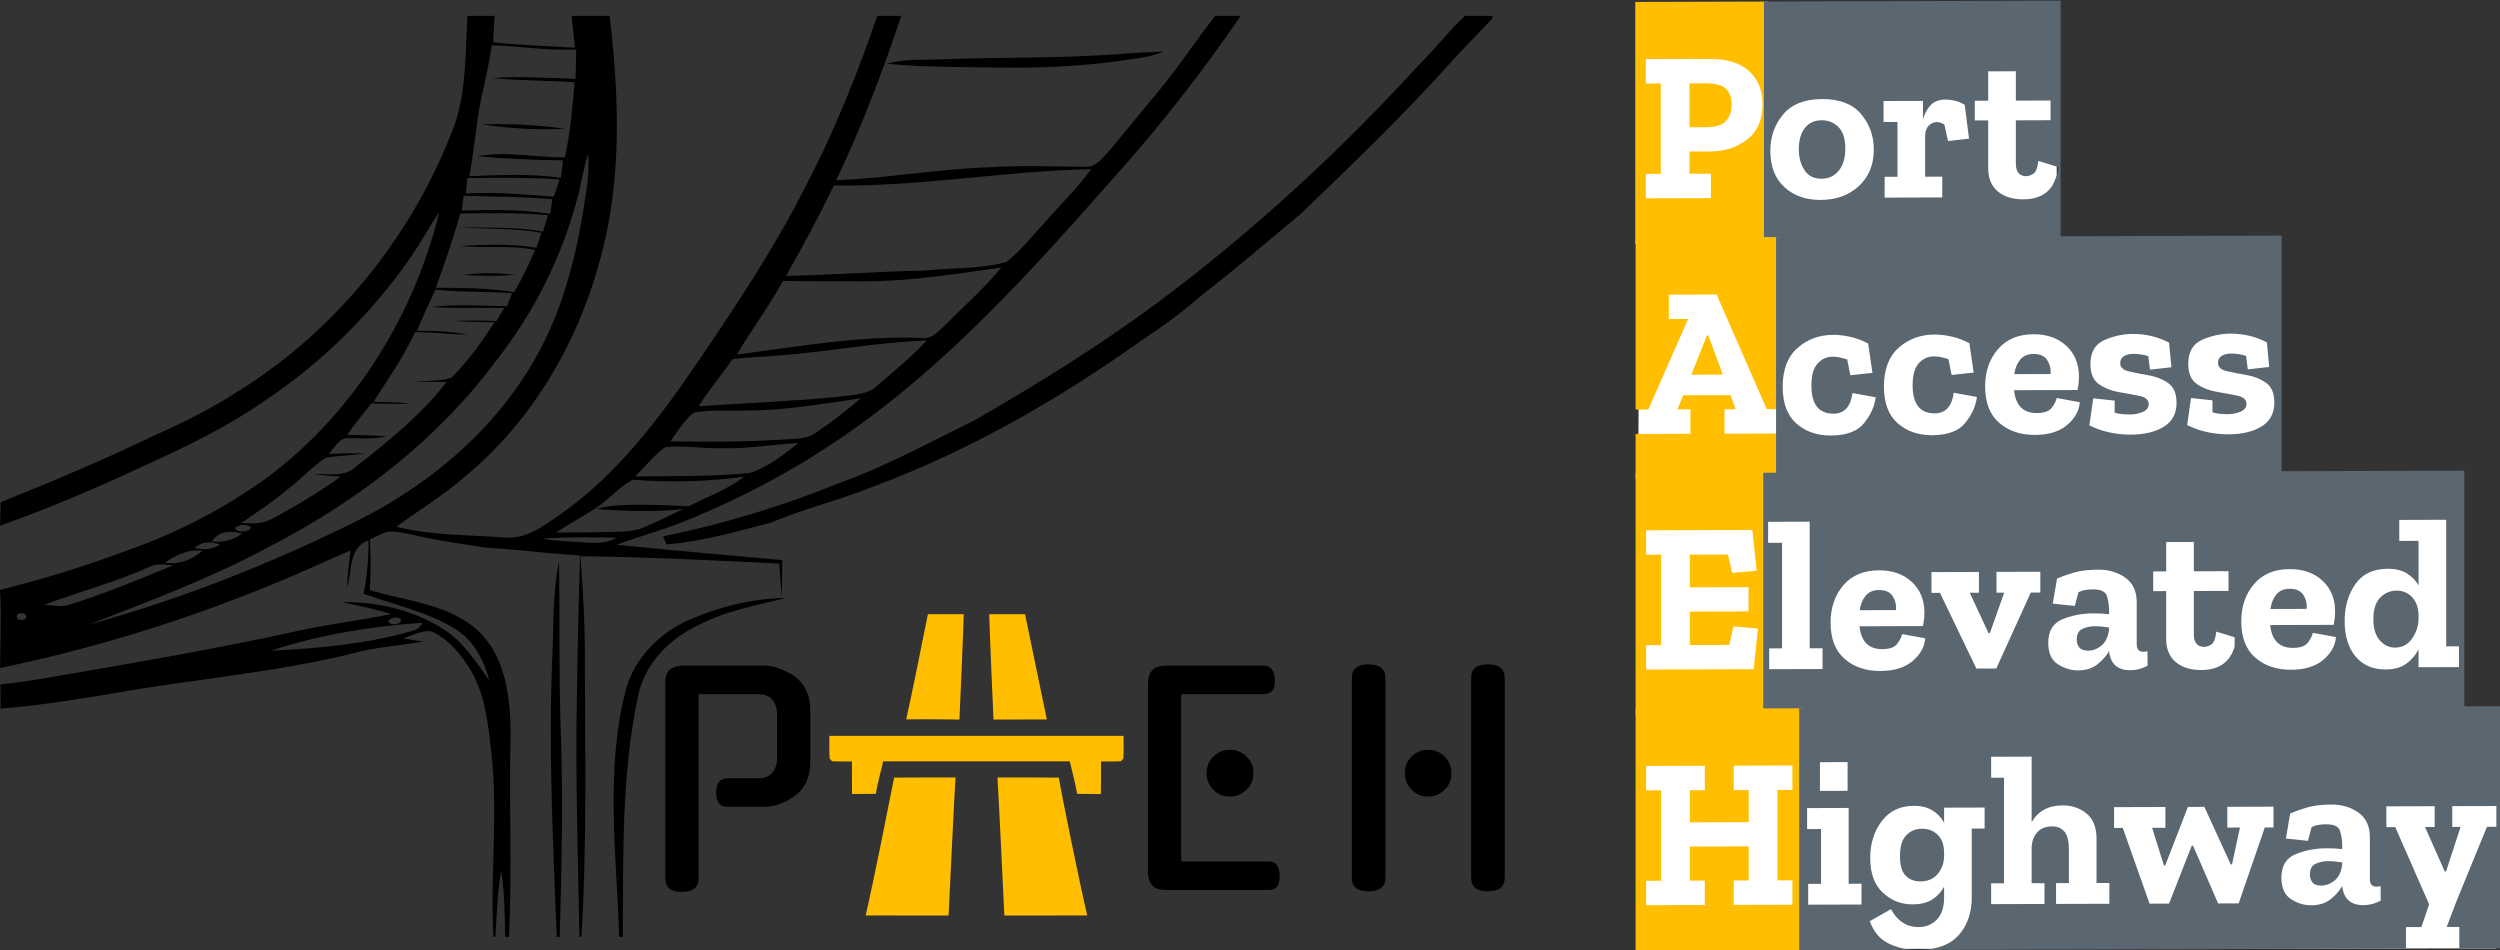
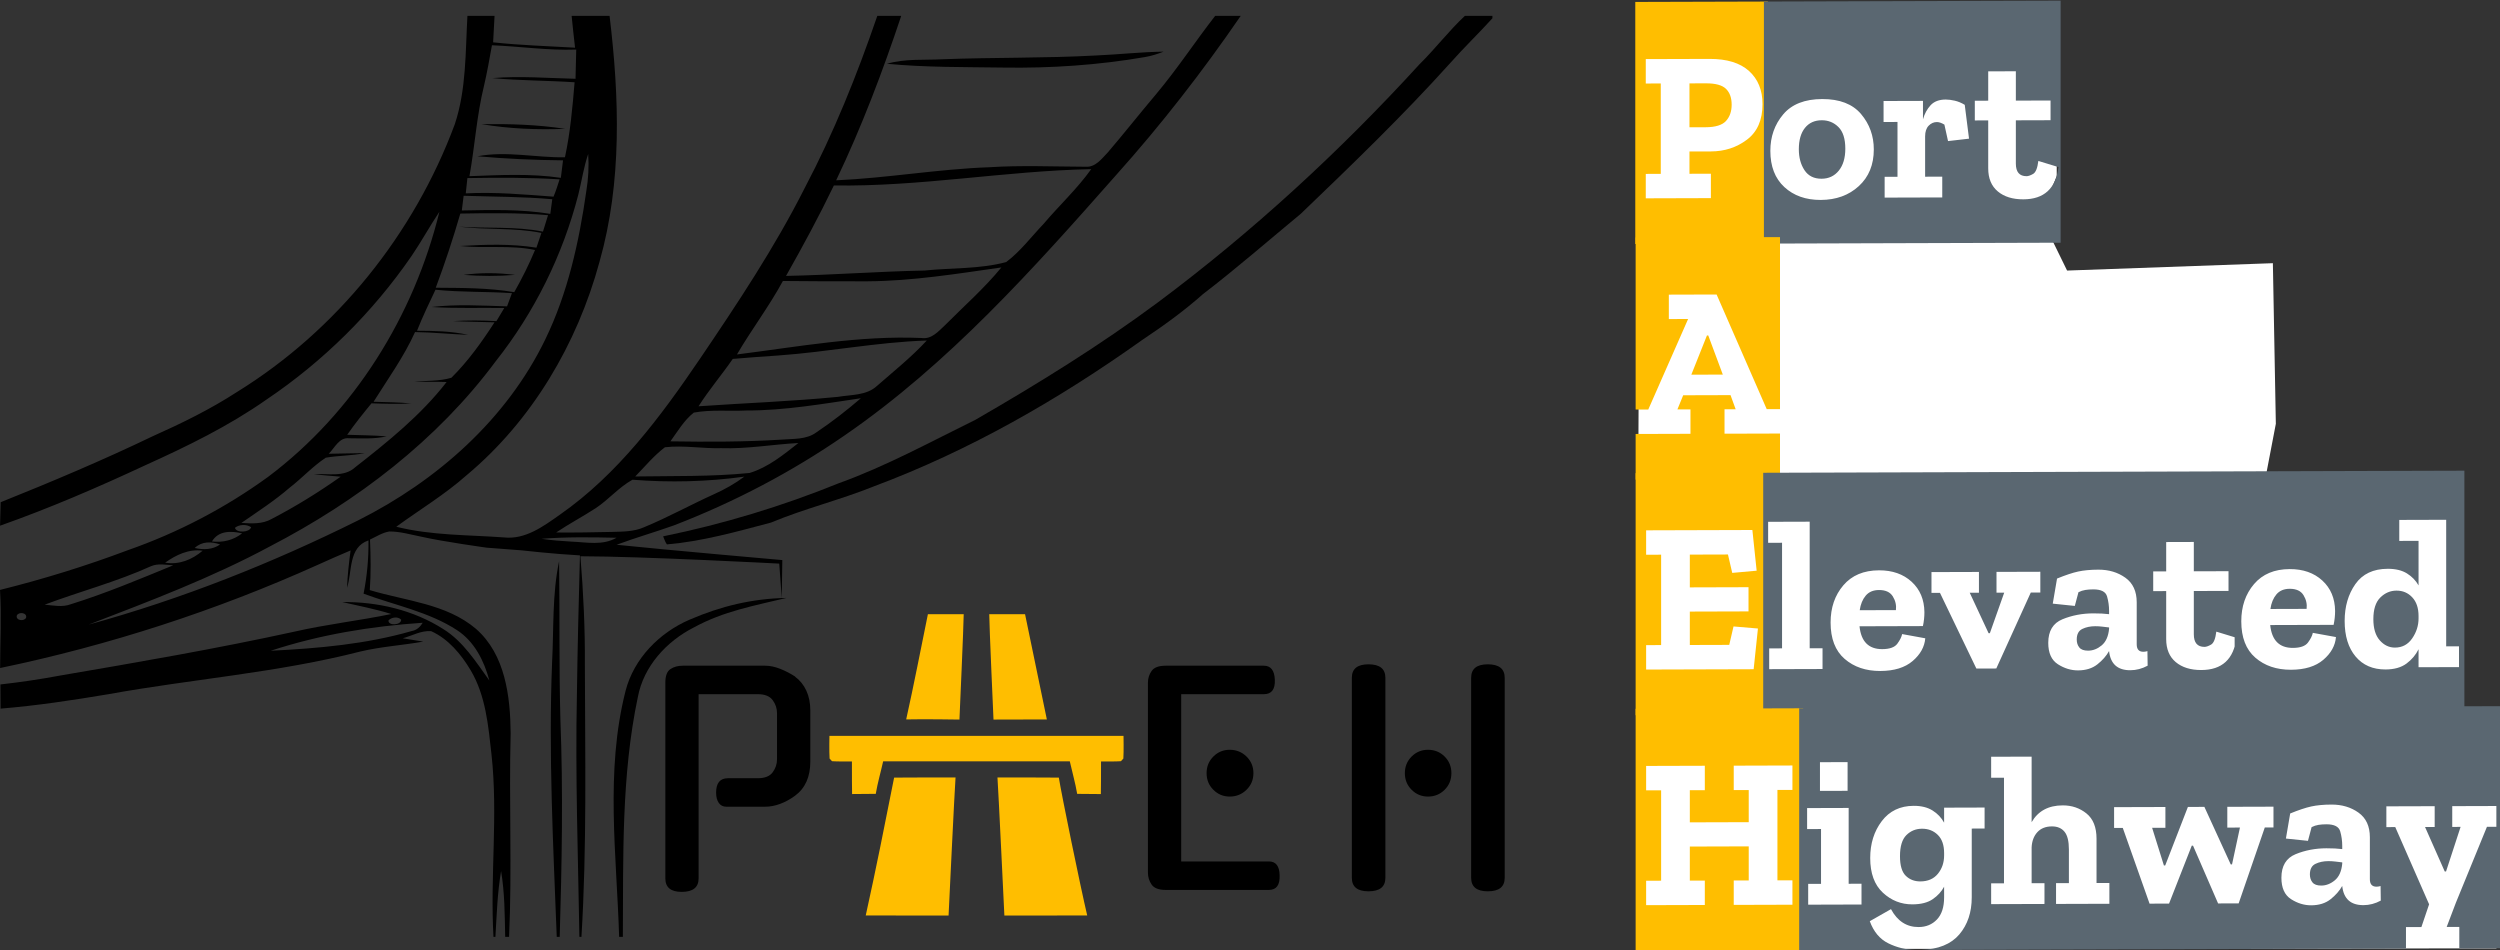
<svg xmlns="http://www.w3.org/2000/svg" viewBox="156.02 116.91 700.3 266.19">
  <rect x="156.02" y="116.91" width="700.3" height="266.19" fill="#333333" stroke="none" />
  <polygon style="fill: rgb(255, 255, 255);" points="535.117 115.644 533.88 376.89 774.9 376.682 775.729 310.235 752.505 311.874 764.532 299.079 763.703 246.248 708.131 255.741 713.108 229.738 712.278 184.748 654.633 186.812 647.168 171.54 651.73 160.396 651.73 115.819" transform="matrix(1, 0, 0, 1, 80.42, 5.887)" />
  <path opacity="1.00" d="M 206.534 115.462 L 214.134 115.462 C 214.014 117.942 213.864 120.412 213.734 122.882 C 221.354 123.712 229.024 123.922 236.684 124.382 C 236.344 121.412 236.014 118.442 235.724 115.462 L 246.354 115.462 C 249.104 138.352 249.884 161.962 243.534 184.362 C 237.294 207.332 224.654 228.812 206.294 244.152 C 200.184 249.572 193.174 253.782 186.604 258.572 C 196.454 261.042 206.664 260.832 216.724 261.562 C 222.724 262.232 227.794 258.472 232.414 255.212 C 248.674 243.872 260.684 227.722 271.694 211.492 C 282.174 196.022 292.574 180.412 301.004 163.712 C 309.164 148.242 315.684 131.982 321.354 115.462 L 328.054 115.462 C 322.824 131.132 316.954 146.612 309.824 161.532 C 324.164 160.902 338.334 158.382 352.684 157.872 C 361.684 157.292 370.704 157.692 379.704 157.732 C 382.474 157.922 384.224 155.472 385.934 153.702 C 390.544 148.312 394.924 142.742 399.504 137.332 C 405.374 130.332 410.394 122.672 415.994 115.462 L 423.154 115.462 C 412.474 131.032 400.864 145.972 388.264 160.042 C 365.014 186.372 341.334 212.952 312.204 232.982 C 297.344 243.252 281.244 251.692 264.384 258.192 C 259.064 260.092 253.624 261.642 248.324 263.622 C 263.014 265.142 294.744 267.912 294.744 267.912 L 294.584 278.582 L 293.884 268.902 C 293.884 268.902 255.694 266.872 238.184 266.842 C 239.024 277.022 239.504 287.232 239.434 297.452 C 239.494 322.782 240.014 348.162 238.474 373.462 L 237.904 373.462 C 237.524 350.802 236.724 328.142 237.204 305.472 C 237.374 292.512 237.704 279.562 238.054 266.602 C 230.644 266.202 221.635 265.18 221.635 265.18 L 211.974 264.442 C 211.974 264.442 199.694 262.752 193.654 261.372 C 190.674 260.792 187.714 259.882 184.654 259.902 C 182.704 260.222 181.014 261.342 179.244 262.162 C 179.444 266.882 179.534 271.612 179.184 276.322 C 189.234 279.362 200.604 280.112 208.914 287.162 C 217.164 294.362 218.554 306.132 218.644 316.442 C 218.144 335.452 219.064 354.462 218.204 373.462 L 217.114 373.462 C 216.984 367.312 216.984 361.132 215.964 355.042 C 214.924 361.122 214.744 367.312 214.374 373.462 L 213.834 373.462 C 212.854 356.422 215.154 339.332 213.274 322.322 C 212.384 314.312 211.664 305.892 207.454 298.802 C 204.784 294.322 201.224 290.012 196.374 287.822 C 193.624 287.592 191.034 289.102 188.424 289.822 C 190.334 290.132 192.254 290.432 194.164 290.752 C 188.314 291.782 182.354 292.152 176.554 293.522 C 153.374 299.472 129.414 301.232 105.914 305.492 C 95.914 307.172 85.874 308.692 75.764 309.522 C 75.754 307.262 75.744 305.012 75.724 302.752 C 81.374 302.112 86.994 301.282 92.584 300.232 C 114.474 296.492 136.374 292.712 158.074 287.962 C 167.044 285.902 176.204 284.882 185.214 283.022 C 180.704 281.612 176.054 280.722 171.454 279.672 C 181.334 279.562 191.424 281.902 199.794 287.252 C 205.394 290.742 208.904 296.432 212.684 301.652 C 211.214 296.152 208.514 290.732 203.624 287.542 C 195.684 282.372 186.214 280.582 177.444 277.322 C 178.414 272.412 178.884 267.412 178.814 262.402 C 173.154 264.322 174.294 271.062 172.814 275.692 C 172.944 272.182 173.344 268.692 173.804 265.212 C 170.704 266.522 167.634 267.872 164.574 269.262 C 136.094 282.092 106.214 291.772 75.634 298.152 C 75.644 290.862 76.054 283.562 75.604 276.272 C 87.744 273.242 99.704 269.552 111.414 265.142 C 125.434 260.242 138.744 253.292 150.754 244.562 C 174.794 226.492 191.584 199.442 198.684 170.352 C 195.964 174.382 193.654 178.672 190.914 182.692 C 180.024 198.512 166.144 212.262 150.204 222.982 C 139.684 230.362 128.094 236.012 116.424 241.292 C 103.064 247.522 89.514 253.372 75.614 258.282 C 75.664 256.082 75.724 253.892 75.794 251.702 C 90.154 245.942 104.414 239.932 118.354 233.232 C 126.484 229.602 134.504 225.682 141.974 220.832 C 169.934 203.572 191.574 176.582 202.994 145.832 C 206.244 136.072 205.964 125.612 206.534 115.462 M 211.184 135.042 C 209.134 143.362 208.614 151.952 207.104 160.372 C 215.634 160.062 224.224 159.582 232.704 160.842 C 232.914 159.212 233.114 157.582 233.314 155.942 C 225.314 155.852 217.314 155.512 209.344 154.802 C 217.464 153.232 225.674 155.222 233.854 155.082 C 235.344 148.162 235.974 141.112 236.554 134.072 C 228.884 133.562 221.184 133.612 213.524 132.902 C 221.284 132.252 229.054 132.912 236.814 133.092 C 236.864 130.362 236.944 127.642 237.014 124.912 C 229.114 125.192 221.284 124.022 213.404 123.702 C 212.734 127.492 212.054 131.282 211.184 135.042 M 237.614 165.472 C 233.254 182.452 225.334 198.492 214.444 212.242 C 198.024 234.362 175.604 251.422 151.284 264.042 C 134.994 272.822 117.654 279.362 100.424 285.992 C 126.484 278.822 151.764 268.812 175.954 256.772 C 197.964 245.712 217.484 228.522 228.334 206.122 C 234.664 193.092 237.814 178.772 239.844 164.502 C 240.414 161.092 240.594 157.612 240.364 154.162 C 239.104 157.842 238.554 161.712 237.614 165.472 M 309.184 162.972 C 305.044 171.582 300.494 179.992 295.784 188.312 C 308.734 188.052 321.654 187.062 334.604 186.802 C 342.204 186.012 350.054 186.432 357.454 184.432 C 361.454 181.432 364.494 177.332 367.934 173.732 C 372.314 168.562 377.324 163.932 381.274 158.402 C 357.184 158.882 333.324 163.362 309.184 162.972 M 206.524 160.912 C 206.414 161.982 206.184 164.122 206.074 165.192 C 214.294 164.762 222.474 165.502 230.654 166.112 C 231.324 164.532 231.824 162.892 232.354 161.262 C 223.754 160.732 215.134 160.762 206.524 160.912 M 205.474 165.862 C 205.344 166.892 205.094 168.952 204.964 169.982 C 213.234 169.822 221.554 169.592 229.754 170.932 C 229.894 169.912 230.164 167.852 230.304 166.832 C 222.044 166.092 213.754 166.142 205.474 165.862 M 204.544 170.852 C 202.514 177.862 200.224 184.792 197.664 191.622 C 205.004 191.682 212.394 191.632 219.654 192.862 C 221.814 189.032 223.794 185.112 225.474 181.052 C 218.534 179.592 211.424 180.672 204.424 179.932 C 211.564 179.512 218.774 179.262 225.864 180.402 C 226.334 179.032 226.804 177.652 227.264 176.272 C 219.634 174.722 211.824 175.482 204.134 174.512 C 211.984 175.082 219.924 174.362 227.694 175.902 C 228.164 174.362 228.644 172.832 229.114 171.302 C 220.944 170.592 212.734 170.702 204.544 170.852 M 318.654 189.822 C 310.734 189.872 302.824 189.792 294.904 189.732 C 291.044 196.852 286.124 203.322 282.034 210.312 C 299.194 208.152 316.374 204.962 333.744 205.702 C 336.544 206.132 338.464 203.832 340.304 202.132 C 345.614 196.782 351.324 191.792 356.104 185.942 C 343.674 187.702 331.234 189.742 318.654 189.822 M 192.414 203.672 C 197.204 203.692 202.034 203.772 206.744 204.822 C 201.774 204.632 196.834 204.112 191.864 204.042 C 188.734 210.972 184.264 217.152 180.244 223.562 C 183.764 223.682 187.294 223.702 190.814 224.032 C 187.094 224.242 183.374 224.132 179.664 224.002 C 177.304 226.872 174.974 229.762 172.864 232.812 C 176.544 232.952 180.234 232.942 183.904 233.262 C 180.444 234.042 176.884 233.812 173.374 233.792 C 170.604 233.472 169.354 236.502 167.684 238.132 C 171.044 238.092 174.404 237.972 177.764 237.952 C 174.174 238.692 170.474 238.602 166.864 239.232 C 163.204 241.642 160.234 244.932 156.774 247.602 C 152.534 251.272 147.824 254.312 143.224 257.502 C 146.054 257.682 149.084 257.872 151.654 256.412 C 158.374 252.922 164.834 248.932 171.024 244.552 C 168.514 244.322 166.014 244.152 163.514 243.882 C 167.394 243.572 171.944 244.832 175.114 241.902 C 184.294 234.722 193.524 227.302 200.704 218.032 C 197.654 217.922 194.604 217.982 191.564 217.982 C 195.044 217.602 198.654 217.862 202.044 216.842 C 206.704 212.222 210.574 206.822 214.124 201.312 C 210.254 201.182 206.384 201.162 202.524 200.972 C 206.564 200.722 210.614 200.742 214.654 200.982 C 215.394 199.752 216.134 198.522 216.864 197.292 C 210.074 197.182 203.264 197.462 196.484 197.022 C 203.504 196.182 210.584 196.632 217.634 196.842 C 218.084 195.602 218.544 194.372 219.004 193.142 C 211.874 192.662 204.704 192.922 197.584 192.182 C 195.794 195.982 193.954 199.762 192.414 203.672 M 293.604 210.602 C 289.354 210.862 285.114 211.222 280.864 211.562 C 277.764 216.052 274.204 220.212 271.274 224.832 C 284.274 223.922 297.324 223.462 310.294 222.192 C 314.014 221.552 318.324 221.862 321.274 219.112 C 326.004 214.972 330.934 211.042 335.204 206.412 C 321.254 206.852 307.514 209.622 293.604 210.602 M 284.684 226.012 C 279.774 226.252 274.794 225.712 269.944 226.602 C 267.204 228.762 265.424 231.862 263.394 234.652 C 273.774 234.822 284.154 234.812 294.514 234.172 C 297.834 233.892 301.494 234.222 304.314 232.112 C 308.654 229.202 312.784 225.982 316.744 222.582 C 306.114 224.142 295.464 226.032 284.684 226.012 M 277.654 236.562 C 272.384 236.722 267.084 235.702 261.854 236.312 C 258.744 238.672 256.254 241.712 253.544 244.492 C 264.224 244.322 274.944 244.572 285.574 243.512 C 290.744 241.952 295.054 238.412 299.244 235.122 C 292.044 235.502 284.894 236.812 277.654 236.562 M 252.774 245.402 C 248.964 247.502 246.114 250.952 242.504 253.352 C 238.854 255.722 234.994 257.762 231.384 260.182 C 236.614 260.242 241.854 260.132 247.094 260.022 C 250.074 259.932 253.164 259.962 255.964 258.732 C 262.674 255.962 269.024 252.432 275.644 249.442 C 278.624 248.102 281.484 246.492 284.104 244.542 C 273.714 245.982 263.224 246.232 252.774 245.402 M 141.414 258.862 C 141.754 260.422 145.584 260.192 145.934 258.702 C 144.664 257.822 142.624 257.902 141.414 258.862 M 134.974 262.692 C 138.024 263.072 141.004 262.322 143.424 260.422 C 140.344 259.722 136.804 259.612 134.974 262.692 M 227.284 261.952 C 230.074 262.372 232.884 262.582 235.694 262.742 C 239.914 262.902 244.404 263.912 248.294 261.662 C 241.294 261.502 234.264 261.402 227.284 261.952 M 130.144 264.522 C 132.584 265.072 135.144 265.032 137.254 263.532 C 134.784 262.682 132.154 262.622 130.144 264.522 M 121.864 268.632 C 125.774 269.302 129.434 267.782 132.364 265.292 C 128.504 264.732 124.924 266.462 121.864 268.632 M 88.114 280.402 C 90.534 280.612 93.054 281.182 95.404 280.292 C 105.194 277.242 114.644 273.272 124.114 269.382 C 122.054 269.242 119.884 268.782 117.914 269.622 C 108.284 274.002 98.004 276.682 88.114 280.402 M 80.314 283.432 C 79.934 284.862 82.374 285.172 82.904 284.062 C 83.274 282.632 80.844 282.312 80.314 283.432 M 184.414 284.822 C 184.344 286.432 188.024 286.152 187.974 284.612 C 187.074 283.642 185.254 283.902 184.414 284.822 M 151.434 293.312 C 164.724 292.642 178.124 291.492 190.964 287.782 C 192.324 287.552 193.324 286.612 194.014 285.472 C 179.604 286.422 165.184 288.802 151.434 293.312 Z" style="" transform="matrix(1, 0, 0, 1, 80.42, 5.887)" />
  <path opacity="1.00" d="M 485.944 115.462 L 493.654 115.462 L 493.654 116.142 C 489.804 120.392 485.664 124.362 481.864 128.652 C 468.594 143.392 454.304 157.162 440.004 170.882 C 430.894 178.422 421.974 186.202 412.584 193.402 C 407.234 198.162 401.434 202.332 395.484 206.302 C 372.224 222.872 347.214 237.242 320.414 247.252 C 310.944 251.072 300.984 253.482 291.554 257.412 C 281.795 260.003 272.162 262.698 262.414 263.522 C 261.91 262.902 261.459 261.412 261.354 261.262 C 278.154 257.832 294.624 252.852 310.514 246.402 C 323.794 241.622 336.194 234.832 348.824 228.622 C 366.384 218.492 383.654 207.822 399.944 195.732 C 426.464 175.952 450.924 153.442 473.234 129.022 C 477.654 124.672 481.414 119.702 485.944 115.462 Z" style="" transform="matrix(1, 0, 0, 1, 80.42, 5.887)" />
  <path opacity="1.00" d="M 382.644 126.562 C 388.954 126.292 395.234 125.572 401.544 125.492 C 399.864 126.152 398.134 126.702 396.364 127.002 C 383.264 129.262 369.944 130.162 356.664 129.952 C 345.794 129.792 334.894 129.922 324.054 128.892 C 329.094 127.402 334.444 127.902 339.624 127.622 C 353.964 127.072 368.314 127.352 382.644 126.562 Z" style="" transform="matrix(1, 0, 0, 1, 80.42, 5.887)" />
  <path opacity="1.00" d="M 210.504 145.802 C 218.314 145.692 226.154 145.922 233.884 147.112 C 226.074 147.412 218.214 147.102 210.504 145.802 Z" style="" transform="matrix(1, 0, 0, 1, 80.42, 5.887)" />
  <path opacity="1.00" d="M 205.454 188.022 C 210.234 187.362 215.094 187.412 219.884 188.022 C 215.084 188.422 210.254 188.402 205.454 188.022 Z" style="" transform="matrix(1, 0, 0, 1, 80.42, 5.887)" />
-   <path opacity="1.00" d="M 242.709 253.602 C 248.939 251.482 264.314 252.779 270.794 252.879 C 264.474 254.719 249.199 254.222 242.709 253.602 Z" style="" transform="matrix(1, 0, 0, 1, 80.42, 5.887)" />
  <path opacity="1.00" d="M 230.254 296.512 C 230.744 287.082 230.254 277.542 232.214 268.242 C 232.414 282.982 232.184 297.722 232.574 312.452 C 233.374 332.782 232.984 353.132 232.384 373.462 L 231.554 373.462 C 230.574 347.832 229.224 322.172 230.254 296.512 Z" style="" transform="matrix(1, 0, 0, 1, 80.42, 5.887)" />
  <path opacity="1.00" d="M 268.704 284.632 C 277.554 280.802 286.284 278.712 295.914 278.512 C 286.844 280.702 278.274 282.232 269.984 286.772 C 262.314 290.652 255.894 297.652 254.274 306.282 C 249.624 328.332 250.214 351.042 250.074 373.462 L 249.034 373.462 C 248.334 350.512 245.084 327.092 250.844 304.512 C 253.174 295.492 260.294 288.272 268.704 284.632 Z" style="" transform="matrix(1, 0, 0, 1, 80.42, 5.887)" />
  <path d="M 289.946 336.999 L 279.036 336.999 C 278.143 336.999 277.446 336.646 276.946 335.939 C 276.446 335.226 276.196 334.262 276.196 333.049 C 276.196 330.362 277.303 329.019 279.516 329.019 L 287.886 329.019 C 289.833 329.019 291.216 328.469 292.036 327.369 C 292.849 326.262 293.256 325.049 293.256 323.729 L 293.256 310.779 C 293.256 309.459 292.849 308.246 292.036 307.139 C 291.216 306.032 289.833 305.479 287.886 305.479 L 271.296 305.479 L 271.296 357.069 C 271.296 359.596 269.716 360.859 266.556 360.859 C 263.503 360.859 261.976 359.596 261.976 357.069 L 261.976 302.239 C 261.976 300.346 262.449 299.082 263.396 298.449 C 264.343 297.816 265.503 297.499 266.876 297.499 L 289.946 297.499 C 291.259 297.499 292.653 297.789 294.126 298.369 C 295.599 298.949 297.023 299.686 298.396 300.579 L 298.316 300.579 C 299.683 301.586 300.736 302.892 301.476 304.499 C 302.216 306.099 302.586 307.956 302.586 310.069 L 302.586 324.359 C 302.586 328.626 301.163 331.812 298.316 333.919 C 296.949 334.919 295.553 335.682 294.126 336.209 C 292.706 336.736 291.313 336.999 289.946 336.999 Z M 431.048 360.309 L 402.138 360.309 C 400.185 360.309 398.868 359.809 398.188 358.809 C 397.501 357.809 397.158 356.702 397.158 355.489 L 397.158 302.239 C 397.158 301.032 397.501 299.942 398.188 298.969 C 398.868 297.989 400.185 297.499 402.138 297.499 L 429.628 297.499 C 431.575 297.499 432.601 298.816 432.708 301.449 C 432.815 304.136 431.788 305.479 429.628 305.479 L 406.478 305.479 L 406.478 352.329 L 431.048 352.329 C 432.995 352.329 433.995 353.619 434.048 356.199 C 434.155 358.939 433.155 360.309 431.048 360.309 Z M 426.708 327.599 C 426.708 329.446 426.061 330.999 424.768 332.259 C 423.475 333.526 421.908 334.159 420.068 334.159 C 418.275 334.159 416.748 333.526 415.488 332.259 C 414.221 330.999 413.588 329.446 413.588 327.599 C 413.588 325.759 414.221 324.206 415.488 322.939 C 416.748 321.679 418.275 321.049 420.068 321.049 C 421.908 321.049 423.475 321.679 424.768 322.939 C 426.061 324.206 426.708 325.759 426.708 327.599 Z M 487.697 356.909 L 487.697 300.899 C 487.697 298.372 489.25 297.109 492.357 297.109 C 495.517 297.109 497.097 298.372 497.097 300.899 L 497.097 356.909 C 497.097 359.436 495.517 360.699 492.357 360.699 C 489.25 360.699 487.697 359.436 487.697 356.909 Z M 463.677 300.899 L 463.677 356.909 C 463.677 359.436 462.097 360.699 458.937 360.699 C 455.83 360.699 454.277 359.436 454.277 356.909 L 454.277 300.899 C 454.277 298.372 455.83 297.109 458.937 297.109 C 462.097 297.109 463.677 298.372 463.677 300.899 Z M 482.167 327.599 C 482.167 329.446 481.534 330.999 480.267 332.259 C 479 333.526 477.447 334.159 475.607 334.159 C 473.814 334.159 472.287 333.526 471.027 332.259 C 469.76 330.999 469.127 329.446 469.127 327.599 C 469.127 325.759 469.76 324.206 471.027 322.939 C 472.287 321.679 473.814 321.049 475.607 321.049 C 477.447 321.049 479 321.679 480.267 322.939 C 481.534 324.206 482.167 325.759 482.167 327.599 Z" style="text-transform: capitalize; white-space: pre;" transform="matrix(1, 0, 0, 1, 80.42, 5.887)" />
  <g id="#000000ff" transform="matrix(1, 0, 0, 1.109, 621.417, 102.687)" style="">
    <path opacity="1.00" d="M -205.473 167.958 C -202.13 167.97 -198.786 167.97 -195.443 167.958 C -195.437 170.31 -196.637 194.581 -196.637 194.581 C -196.637 194.581 -206.59 194.43 -211.557 194.541 C -209.378 185.711 -207.479 176.817 -205.473 167.958 Z" style="fill: rgb(255, 190, 0);" />
    <path opacity="1.00" d="M -188.291 167.958 C -184.947 167.97 -181.604 167.97 -178.261 167.958 C -176.237 176.817 -172.153 194.547 -172.153 194.547 L -187.097 194.581 C -187.097 194.581 -188.303 170.31 -188.291 167.958 Z" style="fill: rgb(255, 190, 0);" />
    <path opacity="1.00" d="M -233.056 198.694 L -150.678 198.694 C -150.678 198.694 -150.588 202.517 -150.72 204.428 C -150.887 204.596 -151.228 204.928 -151.401 205.096 C -153.257 205.212 -155.12 205.131 -156.976 205.154 C -156.941 207.902 -157.025 213.398 -157.025 213.398 L -163.658 213.345 C -164.177 210.568 -165.048 207.873 -165.723 205.131 C -183.151 205.148 -200.584 205.148 -218.011 205.131 C -218.685 207.873 -219.563 210.562 -220.077 213.34 L -226.71 213.391 C -226.71 213.391 -226.793 207.896 -226.757 205.154 C -228.614 205.131 -230.477 205.212 -232.334 205.096 C -232.507 204.928 -232.847 204.596 -233.014 204.428 C -233.151 202.523 -233.056 198.694 -233.056 198.694 Z" style="fill: rgb(255, 190, 0);" />
    <path opacity="1.00" d="M -214.936 209.239 C -209.199 209.169 -203.467 209.226 -197.73 209.209 C -197.986 212.038 -199.682 244.076 -199.682 244.076 C -199.682 244.076 -215.157 244.065 -222.888 244.065 C -220.047 232.504 -217.485 220.868 -214.936 209.239 Z" style="fill: rgb(255, 190, 0);" />
    <path opacity="1.00" d="M -185.986 209.209 C -180.255 209.226 -174.529 209.169 -168.798 209.239 C -168.052 213.473 -162.773 236.704 -160.845 244.065 C -168.583 244.065 -184.052 244.076 -184.052 244.076 C -184.052 244.076 -185.73 212.358 -185.986 209.209 Z" style="fill: rgb(255, 190, 0);" />
  </g>
  <path d="M 589.419 147.845 L 552.279 147.845 L 552.279 80.045 L 589.419 80.045 L 589.419 147.845 Z M 587.919 108.785 C 587.919 104.865 586.659 101.765 584.139 99.485 C 581.619 97.205 577.939 96.065 573.099 96.065 L 555.219 96.065 L 555.219 102.905 L 559.419 102.905 L 559.419 128.225 L 555.219 128.225 L 555.219 135.065 L 573.459 135.065 L 573.459 128.225 L 567.459 128.225 L 567.459 121.985 L 573.459 121.985 C 577.299 121.985 580.669 120.895 583.569 118.715 C 586.469 116.535 587.919 113.225 587.919 108.785 Z M 579.279 108.905 C 579.279 110.785 578.749 112.305 577.689 113.465 C 576.629 114.625 574.719 115.205 571.959 115.205 L 567.459 115.205 L 567.459 102.905 L 572.079 102.905 C 574.759 102.905 576.629 103.425 577.689 104.465 C 578.749 105.505 579.279 106.985 579.279 108.905 Z" transform="matrix(1, -0.003, 0, 1, 61.815, 39.065)" style="fill: rgb(255, 190, 0); line-height: 102.399px; white-space: pre;" />
  <path d="M 620.894 147.845 L 588.314 147.845 L 588.314 80.045 L 620.894 80.045 L 620.894 147.845 Z M 604.634 107.405 C 599.754 107.405 596.114 108.825 593.714 111.665 C 591.314 114.505 590.114 117.905 590.114 121.865 C 590.114 126.225 591.424 129.615 594.044 132.035 C 596.664 134.455 600.054 135.665 604.214 135.665 C 608.534 135.665 612.094 134.385 614.894 131.825 C 617.694 129.265 619.094 125.845 619.094 121.565 C 619.094 117.765 617.904 114.455 615.524 111.635 C 613.144 108.815 609.514 107.405 604.634 107.405 Z M 604.454 129.725 C 602.334 129.725 600.744 128.925 599.684 127.325 C 598.624 125.725 598.094 123.765 598.094 121.445 C 598.094 118.885 598.664 116.895 599.804 115.475 C 600.944 114.055 602.514 113.345 604.514 113.345 C 606.354 113.345 607.914 113.985 609.194 115.265 C 610.474 116.545 611.114 118.565 611.114 121.325 C 611.114 123.925 610.504 125.975 609.284 127.475 C 608.064 128.975 606.454 129.725 604.454 129.725 ZM 647.389 147.845 L 619.789 147.845 L 619.789 80.045 L 647.389 80.045 L 647.389 147.845 Z M 639.229 107.645 C 637.389 107.645 635.979 108.175 634.999 109.235 C 634.019 110.295 633.309 111.605 632.869 113.165 L 632.869 108.005 L 621.829 108.005 L 621.829 113.885 L 625.729 113.885 L 625.729 129.245 L 622.129 129.245 L 622.129 135.065 L 638.269 135.065 L 638.269 129.245 L 633.469 129.245 L 633.469 117.965 C 633.469 116.645 633.799 115.645 634.459 114.965 C 635.119 114.285 635.889 113.945 636.769 113.945 C 637.369 113.945 638.069 114.185 638.869 114.665 L 639.889 119.285 L 645.769 118.625 L 644.569 109.145 C 643.649 108.585 642.719 108.195 641.779 107.975 C 640.839 107.755 639.989 107.645 639.229 107.645 ZM 671.425 147.845 L 646.345 147.845 L 646.345 80.045 L 671.425 80.045 L 671.425 147.845 Z M 670.825 126.665 L 665.185 124.925 C 664.945 126.925 664.455 128.135 663.715 128.555 C 662.975 128.975 662.365 129.185 661.885 129.185 C 659.885 129.185 658.885 128.005 658.885 125.645 L 658.885 113.525 L 668.605 113.525 L 668.605 108.005 L 658.885 108.005 L 658.885 99.785 L 651.145 99.785 L 651.145 108.005 L 647.305 108.005 L 647.305 113.525 L 651.145 113.525 L 651.145 126.965 C 651.145 129.765 652.035 131.915 653.815 133.415 C 655.595 134.915 657.985 135.665 660.985 135.665 C 666.785 135.665 670.065 132.665 670.825 126.665 Z" transform="matrix(1, -0.003, 0, 1, 61.815, 39.065)" style="fill: rgb(90, 103, 113); line-height: 102.399px; white-space: pre;" />
  <path d="M 552.379 194.225 L 552.379 146.045 L 592.819 146.045 L 592.819 194.225 L 589.099 194.225 L 575.059 162.065 L 561.679 162.065 L 561.679 168.905 L 567.079 168.905 L 555.919 194.225 L 552.379 194.225 Z M 572.359 173.525 L 572.719 173.525 L 576.799 184.505 L 567.979 184.505 L 572.359 173.525 Z M 592.819 201.065 L 592.819 213.845 L 552.379 213.845 L 552.379 201.065 L 567.739 201.065 L 567.739 194.225 L 564.079 194.225 L 565.699 190.265 L 578.959 190.265 L 580.399 194.225 L 577.279 194.225 L 577.279 201.065 L 592.819 201.065 Z" transform="matrix(1, -0.003, 0, 1, 61.815, 39.065)" style="fill: rgb(255, 190, 0); line-height: 102.399px; white-space: pre;" />
-   <path d="M 621.113 213.845 L 591.713 213.845 L 591.713 146.045 L 621.113 146.045 L 621.113 213.845 Z M 619.613 190.985 L 613.133 189.785 C 612.613 193.625 610.833 195.545 607.793 195.545 C 603.673 195.545 601.613 192.905 601.613 187.625 C 601.613 184.785 602.193 182.735 603.353 181.475 C 604.513 180.215 605.913 179.585 607.553 179.585 C 608.713 179.585 610.073 179.845 611.633 180.365 L 612.533 184.805 L 618.713 184.145 L 617.513 175.925 C 615.873 175.045 614.203 174.415 612.503 174.035 C 610.803 173.655 609.213 173.465 607.733 173.465 C 603.813 173.465 600.473 174.685 597.713 177.125 C 594.953 179.565 593.573 183.185 593.573 187.985 C 593.573 192.545 594.843 195.965 597.383 198.245 C 599.923 200.525 603.153 201.665 607.073 201.665 C 611.433 201.665 614.543 200.505 616.403 198.185 C 618.263 195.865 619.333 193.465 619.613 190.985 ZM 649.469 213.845 L 620.069 213.845 L 620.069 146.045 L 649.469 146.045 L 649.469 213.845 Z M 647.969 190.985 L 641.489 189.785 C 640.969 193.625 639.189 195.545 636.149 195.545 C 632.029 195.545 629.969 192.905 629.969 187.625 C 629.969 184.785 630.549 182.735 631.709 181.475 C 632.869 180.215 634.269 179.585 635.909 179.585 C 637.069 179.585 638.429 179.845 639.989 180.365 L 640.889 184.805 L 647.069 184.145 L 645.869 175.925 C 644.229 175.045 642.559 174.415 640.859 174.035 C 639.159 173.655 637.569 173.465 636.089 173.465 C 632.169 173.465 628.829 174.685 626.069 177.125 C 623.309 179.565 621.929 183.185 621.929 187.985 C 621.929 192.545 623.199 195.965 625.739 198.245 C 628.279 200.525 631.509 201.665 635.429 201.665 C 639.789 201.665 642.899 200.505 644.759 198.185 C 646.619 195.865 647.689 193.465 647.969 190.985 ZM 678.544 213.845 L 648.424 213.845 L 648.424 146.045 L 678.544 146.045 L 678.544 213.845 Z M 676.804 192.545 L 670.324 191.345 C 670.164 192.145 669.714 193.045 668.974 194.045 C 668.234 195.045 666.824 195.545 664.744 195.545 C 660.944 195.545 658.824 193.405 658.384 189.125 L 676.144 189.125 C 676.424 187.845 676.564 186.545 676.564 185.225 C 676.524 181.705 675.334 178.865 672.994 176.705 C 670.654 174.545 667.604 173.465 663.844 173.465 C 659.564 173.465 656.234 174.855 653.854 177.635 C 651.474 180.415 650.284 183.885 650.284 188.045 C 650.284 192.565 651.594 195.965 654.214 198.245 C 656.834 200.525 660.164 201.665 664.204 201.665 C 668.084 201.665 671.104 200.745 673.264 198.905 C 675.424 197.065 676.604 194.945 676.804 192.545 Z M 668.584 184.625 L 658.444 184.625 C 658.684 182.945 659.244 181.585 660.124 180.545 C 661.004 179.505 662.244 178.985 663.844 178.985 C 665.684 178.985 666.974 179.585 667.714 180.785 C 668.454 181.985 668.744 183.265 668.584 184.625 ZM 705.94 213.845 L 677.2 213.845 L 677.2 146.045 L 705.94 146.045 L 705.94 213.845 Z M 703.9 192.785 C 703.9 190.185 703.11 188.335 701.53 187.235 C 699.95 186.135 698.11 185.405 696.01 185.045 C 693.91 184.685 692.07 184.315 690.49 183.935 C 688.91 183.555 688.12 182.785 688.12 181.625 C 688.12 180.745 688.47 180.095 689.17 179.675 C 689.87 179.255 690.72 179.045 691.72 179.045 C 693.24 179.045 694.66 179.265 695.98 179.705 L 696.46 183.485 L 702.46 182.825 L 701.8 175.925 C 698.64 174.285 695.26 173.465 691.66 173.465 C 688.9 173.465 686.23 174.035 683.65 175.175 C 681.07 176.315 679.78 178.545 679.78 181.865 C 679.78 184.545 680.6 186.445 682.24 187.565 C 683.88 188.685 685.78 189.425 687.94 189.785 C 690.1 190.145 692 190.505 693.64 190.865 C 695.28 191.225 696.1 191.985 696.1 193.145 C 696.1 194.105 695.56 194.825 694.48 195.305 C 693.4 195.785 692.12 196.025 690.64 196.025 C 690.24 196.025 689.64 195.995 688.84 195.935 C 688.04 195.875 687.28 195.725 686.56 195.485 L 686.56 192.125 L 680.56 191.465 L 679.48 199.025 C 681.28 199.945 683.17 200.615 685.15 201.035 C 687.13 201.455 689.1 201.665 691.06 201.665 C 694.86 201.665 697.95 200.935 700.33 199.475 C 702.71 198.015 703.9 195.785 703.9 192.785 ZM 733.336 213.845 L 704.596 213.845 L 704.596 146.045 L 733.336 146.045 L 733.336 213.845 Z M 731.296 192.785 C 731.296 190.185 730.506 188.335 728.926 187.235 C 727.346 186.135 725.506 185.405 723.406 185.045 C 721.306 184.685 719.466 184.315 717.886 183.935 C 716.306 183.555 715.516 182.785 715.516 181.625 C 715.516 180.745 715.866 180.095 716.566 179.675 C 717.266 179.255 718.116 179.045 719.116 179.045 C 720.636 179.045 722.056 179.265 723.376 179.705 L 723.856 183.485 L 729.856 182.825 L 729.196 175.925 C 726.036 174.285 722.656 173.465 719.056 173.465 C 716.296 173.465 713.626 174.035 711.046 175.175 C 708.466 176.315 707.176 178.545 707.176 181.865 C 707.176 184.545 707.996 186.445 709.636 187.565 C 711.276 188.685 713.176 189.425 715.336 189.785 C 717.496 190.145 719.396 190.505 721.036 190.865 C 722.676 191.225 723.496 191.985 723.496 193.145 C 723.496 194.105 722.956 194.825 721.876 195.305 C 720.796 195.785 719.516 196.025 718.036 196.025 C 717.636 196.025 717.036 195.995 716.236 195.935 C 715.436 195.875 714.676 195.725 713.956 195.485 L 713.956 192.125 L 707.956 191.465 L 706.876 199.025 C 708.676 199.945 710.566 200.615 712.546 201.035 C 714.526 201.455 716.496 201.665 718.456 201.665 C 722.256 201.665 725.346 200.935 727.726 199.475 C 730.106 198.015 731.296 195.785 731.296 192.785 Z" transform="matrix(1, -0.003, 0, 1, 61.815, 39.065)" style="fill: rgb(90, 103, 113); line-height: 102.399px; white-space: pre;" />
  <path d="M 589.219 279.844 L 552.379 279.844 L 552.379 212.044 L 589.219 212.044 L 589.219 279.844 Z M 555.319 260.224 L 555.319 267.064 L 585.439 267.064 L 586.639 255.664 L 579.799 255.064 L 578.599 260.224 L 567.559 260.224 L 567.559 250.864 L 583.999 250.864 L 583.999 244.084 L 567.559 244.084 L 567.559 234.904 L 578.239 234.904 L 579.439 240.064 L 586.279 239.464 L 585.079 228.064 L 555.319 228.064 L 555.319 234.904 L 559.519 234.904 L 559.519 260.224 L 555.319 260.224 Z" transform="matrix(1, -0.003, 0, 1, 61.815, 39.065)" style="fill: rgb(255, 190, 0); line-height: 102.399px; white-space: pre;" />
  <path d="M 606.354 279.844 L 588.114 279.844 L 588.114 212.044 L 606.354 212.044 L 606.354 279.844 Z M 589.794 261.244 L 589.794 267.064 L 604.734 267.064 L 604.734 261.244 L 601.134 261.244 L 601.134 225.784 L 589.494 225.784 L 589.494 231.664 L 593.394 231.664 L 593.394 261.244 L 589.794 261.244 ZM 635.251 279.844 L 605.131 279.844 L 605.131 212.044 L 635.251 212.044 L 635.251 279.844 Z M 633.511 258.544 L 627.031 257.344 C 626.871 258.144 626.421 259.044 625.681 260.044 C 624.941 261.044 623.531 261.544 621.451 261.544 C 617.651 261.544 615.531 259.404 615.091 255.124 L 632.851 255.124 C 633.131 253.844 633.271 252.544 633.271 251.224 C 633.231 247.704 632.041 244.864 629.701 242.704 C 627.361 240.544 624.311 239.464 620.551 239.464 C 616.271 239.464 612.941 240.854 610.561 243.634 C 608.181 246.414 606.991 249.884 606.991 254.044 C 606.991 258.564 608.301 261.964 610.921 264.244 C 613.541 266.524 616.871 267.664 620.911 267.664 C 624.791 267.664 627.811 266.744 629.971 264.904 C 632.131 263.064 633.311 260.944 633.511 258.544 Z M 625.291 250.624 L 615.151 250.624 C 615.391 248.944 615.951 247.584 616.831 246.544 C 617.711 245.504 618.951 244.984 620.551 244.984 C 622.391 244.984 623.681 245.584 624.421 246.784 C 625.161 247.984 625.451 249.264 625.291 250.624 ZM 666.846 279.844 L 634.026 279.844 L 634.026 212.044 L 666.846 212.044 L 666.846 279.844 Z M 653.406 267.064 L 663.066 245.824 L 665.826 245.824 L 665.826 240.004 L 653.466 240.004 L 653.466 245.824 L 655.626 245.824 L 651.606 257.164 L 651.246 257.164 L 645.966 245.824 L 648.546 245.824 L 648.546 240.004 L 634.746 240.004 L 634.746 245.824 L 637.626 245.824 L 647.826 267.064 L 653.406 267.064 ZM 697.362 279.844 L 665.742 279.844 L 665.742 212.044 L 697.362 212.044 L 697.362 279.844 Z M 670.422 241.924 L 669.222 248.944 L 675.402 249.604 L 676.422 245.764 C 677.062 245.444 677.712 245.234 678.372 245.134 C 679.032 245.034 679.762 244.984 680.562 244.984 C 682.762 244.984 684.052 245.644 684.432 246.964 C 684.812 248.284 685.002 249.644 685.002 251.044 L 685.002 251.944 C 683.762 251.784 682.282 251.704 680.562 251.704 C 677.482 251.704 674.612 252.244 671.952 253.324 C 669.292 254.404 667.962 256.604 667.962 259.924 C 667.962 262.764 668.862 264.764 670.662 265.924 C 672.462 267.084 674.342 267.664 676.302 267.664 C 678.502 267.664 680.312 267.104 681.732 265.984 C 683.152 264.864 684.242 263.624 685.002 262.264 L 685.002 262.324 C 685.402 265.884 687.382 267.664 690.942 267.664 C 692.622 267.664 694.242 267.244 695.802 266.404 L 695.742 262.324 C 695.342 262.444 694.962 262.504 694.602 262.504 C 693.362 262.504 692.742 261.804 692.742 260.404 L 692.742 248.644 C 692.742 245.564 691.682 243.264 689.562 241.744 C 687.442 240.224 684.922 239.464 682.002 239.464 C 679.802 239.464 677.912 239.634 676.332 239.974 C 674.752 240.314 672.782 240.964 670.422 241.924 Z M 685.002 255.664 L 685.002 256.024 C 684.802 258.144 684.112 259.694 682.932 260.674 C 681.752 261.654 680.482 262.144 679.122 262.144 C 677.962 262.144 677.142 261.844 676.662 261.244 C 676.182 260.644 675.942 259.904 675.942 259.024 C 675.942 257.544 676.462 256.554 677.502 256.054 C 678.542 255.554 679.742 255.304 681.102 255.304 C 681.742 255.304 682.392 255.344 683.052 255.424 C 683.712 255.504 684.362 255.584 685.002 255.664 ZM 721.277 279.844 L 696.197 279.844 L 696.197 212.044 L 721.277 212.044 L 721.277 279.844 Z M 720.677 258.664 L 715.037 256.924 C 714.797 258.924 714.307 260.134 713.567 260.554 C 712.827 260.974 712.217 261.184 711.737 261.184 C 709.737 261.184 708.737 260.004 708.737 257.644 L 708.737 245.524 L 718.457 245.524 L 718.457 240.004 L 708.737 240.004 L 708.737 231.784 L 700.997 231.784 L 700.997 240.004 L 697.157 240.004 L 697.157 245.524 L 700.997 245.524 L 700.997 258.964 C 700.997 261.764 701.887 263.914 703.667 265.414 C 705.447 266.914 707.837 267.664 710.837 267.664 C 716.637 267.664 719.917 264.664 720.677 258.664 ZM 750.293 279.844 L 720.173 279.844 L 720.173 212.044 L 750.293 212.044 L 750.293 279.844 Z M 748.553 258.544 L 742.073 257.344 C 741.913 258.144 741.463 259.044 740.723 260.044 C 739.983 261.044 738.573 261.544 736.493 261.544 C 732.693 261.544 730.573 259.404 730.133 255.124 L 747.893 255.124 C 748.173 253.844 748.313 252.544 748.313 251.224 C 748.273 247.704 747.083 244.864 744.743 242.704 C 742.403 240.544 739.353 239.464 735.593 239.464 C 731.313 239.464 727.983 240.854 725.603 243.634 C 723.223 246.414 722.033 249.884 722.033 254.044 C 722.033 258.564 723.343 261.964 725.963 264.244 C 728.583 266.524 731.913 267.664 735.953 267.664 C 739.833 267.664 742.853 266.744 745.013 264.904 C 747.173 263.064 748.353 260.944 748.553 258.544 Z M 740.333 250.624 L 730.193 250.624 C 730.433 248.944 730.993 247.584 731.873 246.544 C 732.753 245.504 733.993 244.984 735.593 244.984 C 737.433 244.984 738.723 245.584 739.463 246.784 C 740.203 247.984 740.493 249.264 740.333 250.624 ZM 784.529 279.844 L 749.069 279.844 L 749.069 212.044 L 784.529 212.044 L 784.529 279.844 Z M 771.689 262.024 L 771.689 267.064 L 783.029 267.064 L 783.029 261.244 L 779.429 261.244 L 779.429 225.784 L 766.289 225.784 L 766.289 231.664 L 771.689 231.664 L 771.689 244.144 C 770.929 242.784 769.849 241.664 768.449 240.784 C 767.049 239.904 765.249 239.464 763.049 239.464 C 759.009 239.464 755.989 240.884 753.989 243.724 C 751.989 246.564 750.989 250.004 750.989 254.044 C 750.989 258.244 752.009 261.564 754.049 264.004 C 756.089 266.444 758.889 267.664 762.449 267.664 C 764.889 267.664 766.849 267.114 768.329 266.014 C 769.809 264.914 770.929 263.584 771.689 262.024 Z M 771.689 252.724 L 771.689 253.384 C 771.689 255.384 771.099 257.244 769.919 258.964 C 768.739 260.684 767.129 261.544 765.089 261.544 C 763.449 261.544 762.029 260.864 760.829 259.504 C 759.629 258.144 759.029 256.164 759.029 253.564 C 759.029 250.804 759.679 248.784 760.979 247.504 C 762.279 246.224 763.789 245.584 765.509 245.584 C 767.269 245.584 768.739 246.214 769.919 247.474 C 771.099 248.734 771.689 250.484 771.689 252.724 Z" transform="matrix(1, -0.003, 0, 1, 61.815, 39.065)" style="fill: rgb(90, 103, 113); line-height: 102.399px; white-space: pre;" />
  <path d="M 599.299 345.844 L 552.379 345.844 L 552.379 278.044 L 599.299 278.044 L 599.299 345.844 Z M 579.859 326.224 L 579.859 333.064 L 596.299 333.064 L 596.299 326.224 L 592.099 326.224 L 592.099 300.904 L 596.299 300.904 L 596.299 294.064 L 579.859 294.064 L 579.859 300.904 L 584.059 300.904 L 584.059 309.904 L 567.559 309.904 L 567.559 300.904 L 571.759 300.904 L 571.759 294.064 L 555.319 294.064 L 555.319 300.904 L 559.519 300.904 L 559.519 326.224 L 555.319 326.224 L 555.319 333.064 L 571.759 333.064 L 571.759 326.224 L 567.559 326.224 L 567.559 316.684 L 584.059 316.684 L 584.059 326.224 L 579.859 326.224 Z" transform="matrix(1, -0.003, 0, 1, 61.815, 39.065)" style="fill: rgb(255, 190, 0); line-height: 102.399px; white-space: pre;" />
  <path d="M 617.332 345.844 L 598.192 345.844 L 598.192 278.044 L 617.332 278.044 L 617.332 345.844 Z M 611.752 293.164 L 604.012 293.164 L 604.012 301.204 L 611.752 301.204 L 611.752 293.164 Z M 600.712 327.244 L 600.712 333.064 L 615.652 333.064 L 615.652 327.244 L 612.052 327.244 L 612.052 306.004 L 600.412 306.004 L 600.412 311.884 L 604.312 311.884 L 604.312 327.244 L 600.712 327.244 ZM 630.749 345.844 L 616.229 345.844 L 616.229 278.044 L 651.509 278.044 L 651.509 345.844 L 632.309 345.844 C 637.149 345.684 640.729 344.244 643.049 341.524 C 645.369 338.804 646.529 335.344 646.529 331.144 L 646.529 311.884 L 650.129 311.884 L 650.129 306.004 L 638.789 306.004 L 638.789 310.204 C 638.029 308.804 636.949 307.664 635.549 306.784 C 634.149 305.904 632.389 305.464 630.269 305.464 C 626.469 305.464 623.489 306.884 621.329 309.724 C 619.169 312.564 618.089 316.004 618.089 320.044 C 618.089 324.324 619.269 327.564 621.629 329.764 C 623.989 331.964 626.749 333.064 629.909 333.064 C 632.309 333.064 634.209 332.584 635.609 331.624 C 637.009 330.664 638.069 329.504 638.789 328.144 L 638.789 331.144 C 638.789 333.864 638.119 335.924 636.779 337.324 C 635.439 338.724 633.729 339.424 631.649 339.424 C 628.289 339.424 625.709 337.744 623.909 334.384 L 617.969 337.744 C 619.049 340.704 620.779 342.774 623.159 343.954 C 625.539 345.134 628.069 345.764 630.749 345.844 Z M 638.789 318.724 L 638.789 319.384 C 638.789 321.384 638.209 323.094 637.049 324.514 C 635.889 325.934 634.249 326.644 632.129 326.644 C 630.489 326.644 629.129 326.114 628.049 325.054 C 626.969 323.994 626.429 322.164 626.429 319.564 C 626.429 316.804 627.029 314.834 628.229 313.654 C 629.429 312.474 630.889 311.884 632.609 311.884 C 634.369 311.884 635.839 312.464 637.019 313.624 C 638.199 314.784 638.789 316.484 638.789 318.724 ZM 686.404 345.844 L 650.404 345.844 L 650.404 278.044 L 686.404 278.044 L 686.404 345.844 Z M 670.144 327.244 L 670.144 333.064 L 685.084 333.064 L 685.084 327.244 L 681.484 327.244 L 681.484 314.824 C 681.484 311.624 680.544 309.264 678.664 307.744 C 676.784 306.224 674.564 305.464 672.004 305.464 C 668.004 305.464 665.104 307.024 663.304 310.144 L 663.304 291.784 L 651.964 291.784 L 651.964 297.664 L 655.564 297.664 L 655.564 327.244 L 651.964 327.244 L 651.964 333.064 L 666.904 333.064 L 666.904 327.244 L 663.304 327.244 L 663.304 317.224 C 663.384 315.464 663.914 314.044 664.894 312.964 C 665.874 311.884 667.244 311.344 669.004 311.344 C 670.524 311.344 671.694 311.844 672.514 312.844 C 673.334 313.844 673.744 315.504 673.744 317.824 L 673.744 327.244 L 670.144 327.244 ZM 732.159 345.844 L 685.359 345.844 L 685.359 278.044 L 732.159 278.044 L 732.159 345.844 Z M 721.299 333.064 L 728.619 311.824 L 731.079 311.824 L 731.079 306.004 L 718.119 306.004 L 718.119 311.824 L 721.659 311.824 L 719.439 322.144 L 719.079 322.144 L 711.699 306.004 L 707.079 306.004 L 700.719 322.384 L 700.359 322.384 L 697.059 311.824 L 700.779 311.824 L 700.779 306.004 L 686.379 306.004 L 686.379 311.824 L 688.839 311.824 L 696.339 333.064 L 701.799 333.064 L 708.159 316.864 L 708.519 316.864 L 715.539 333.064 L 721.299 333.064 ZM 762.672 345.844 L 731.052 345.844 L 731.052 278.044 L 762.672 278.044 L 762.672 345.844 Z M 735.732 307.924 L 734.532 314.944 L 740.712 315.604 L 741.732 311.764 C 742.372 311.444 743.022 311.234 743.682 311.134 C 744.342 311.034 745.072 310.984 745.872 310.984 C 748.072 310.984 749.362 311.644 749.742 312.964 C 750.122 314.284 750.312 315.644 750.312 317.044 L 750.312 317.944 C 749.072 317.784 747.592 317.704 745.872 317.704 C 742.792 317.704 739.922 318.244 737.262 319.324 C 734.602 320.404 733.272 322.604 733.272 325.924 C 733.272 328.764 734.172 330.764 735.972 331.924 C 737.772 333.084 739.652 333.664 741.612 333.664 C 743.812 333.664 745.622 333.104 747.042 331.984 C 748.462 330.864 749.552 329.624 750.312 328.264 L 750.312 328.324 C 750.712 331.884 752.692 333.664 756.252 333.664 C 757.932 333.664 759.552 333.244 761.112 332.404 L 761.052 328.324 C 760.652 328.444 760.272 328.504 759.912 328.504 C 758.672 328.504 758.052 327.804 758.052 326.404 L 758.052 314.644 C 758.052 311.564 756.992 309.264 754.872 307.744 C 752.752 306.224 750.232 305.464 747.312 305.464 C 745.112 305.464 743.222 305.634 741.642 305.974 C 740.062 306.314 738.092 306.964 735.732 307.924 Z M 750.312 321.664 L 750.312 322.024 C 750.112 324.144 749.422 325.694 748.242 326.674 C 747.062 327.654 745.792 328.144 744.432 328.144 C 743.272 328.144 742.452 327.844 741.972 327.244 C 741.492 326.644 741.252 325.904 741.252 325.024 C 741.252 323.544 741.772 322.554 742.812 322.054 C 743.852 321.554 745.052 321.304 746.412 321.304 C 747.052 321.304 747.702 321.344 748.362 321.424 C 749.022 321.504 749.672 321.584 750.312 321.664 ZM 768.167 345.844 L 761.507 345.844 L 761.507 278.044 L 794.507 278.044 L 794.507 345.844 L 783.107 345.844 L 783.107 339.844 L 779.567 339.844 L 782.147 333.064 L 790.847 311.824 L 793.487 311.824 L 793.487 306.004 L 781.127 306.004 L 781.127 311.824 L 783.467 311.824 L 779.387 324.304 L 779.027 324.304 L 773.507 311.824 L 776.207 311.824 L 776.207 306.004 L 762.407 306.004 L 762.407 311.824 L 765.167 311.824 L 774.647 333.484 L 772.487 339.844 L 768.167 339.844 L 768.167 345.844 Z" transform="matrix(1, -0.003, 0, 1, 61.815, 39.065)" style="fill: rgb(90, 103, 113); line-height: 102.399px; white-space: pre;" />
</svg>